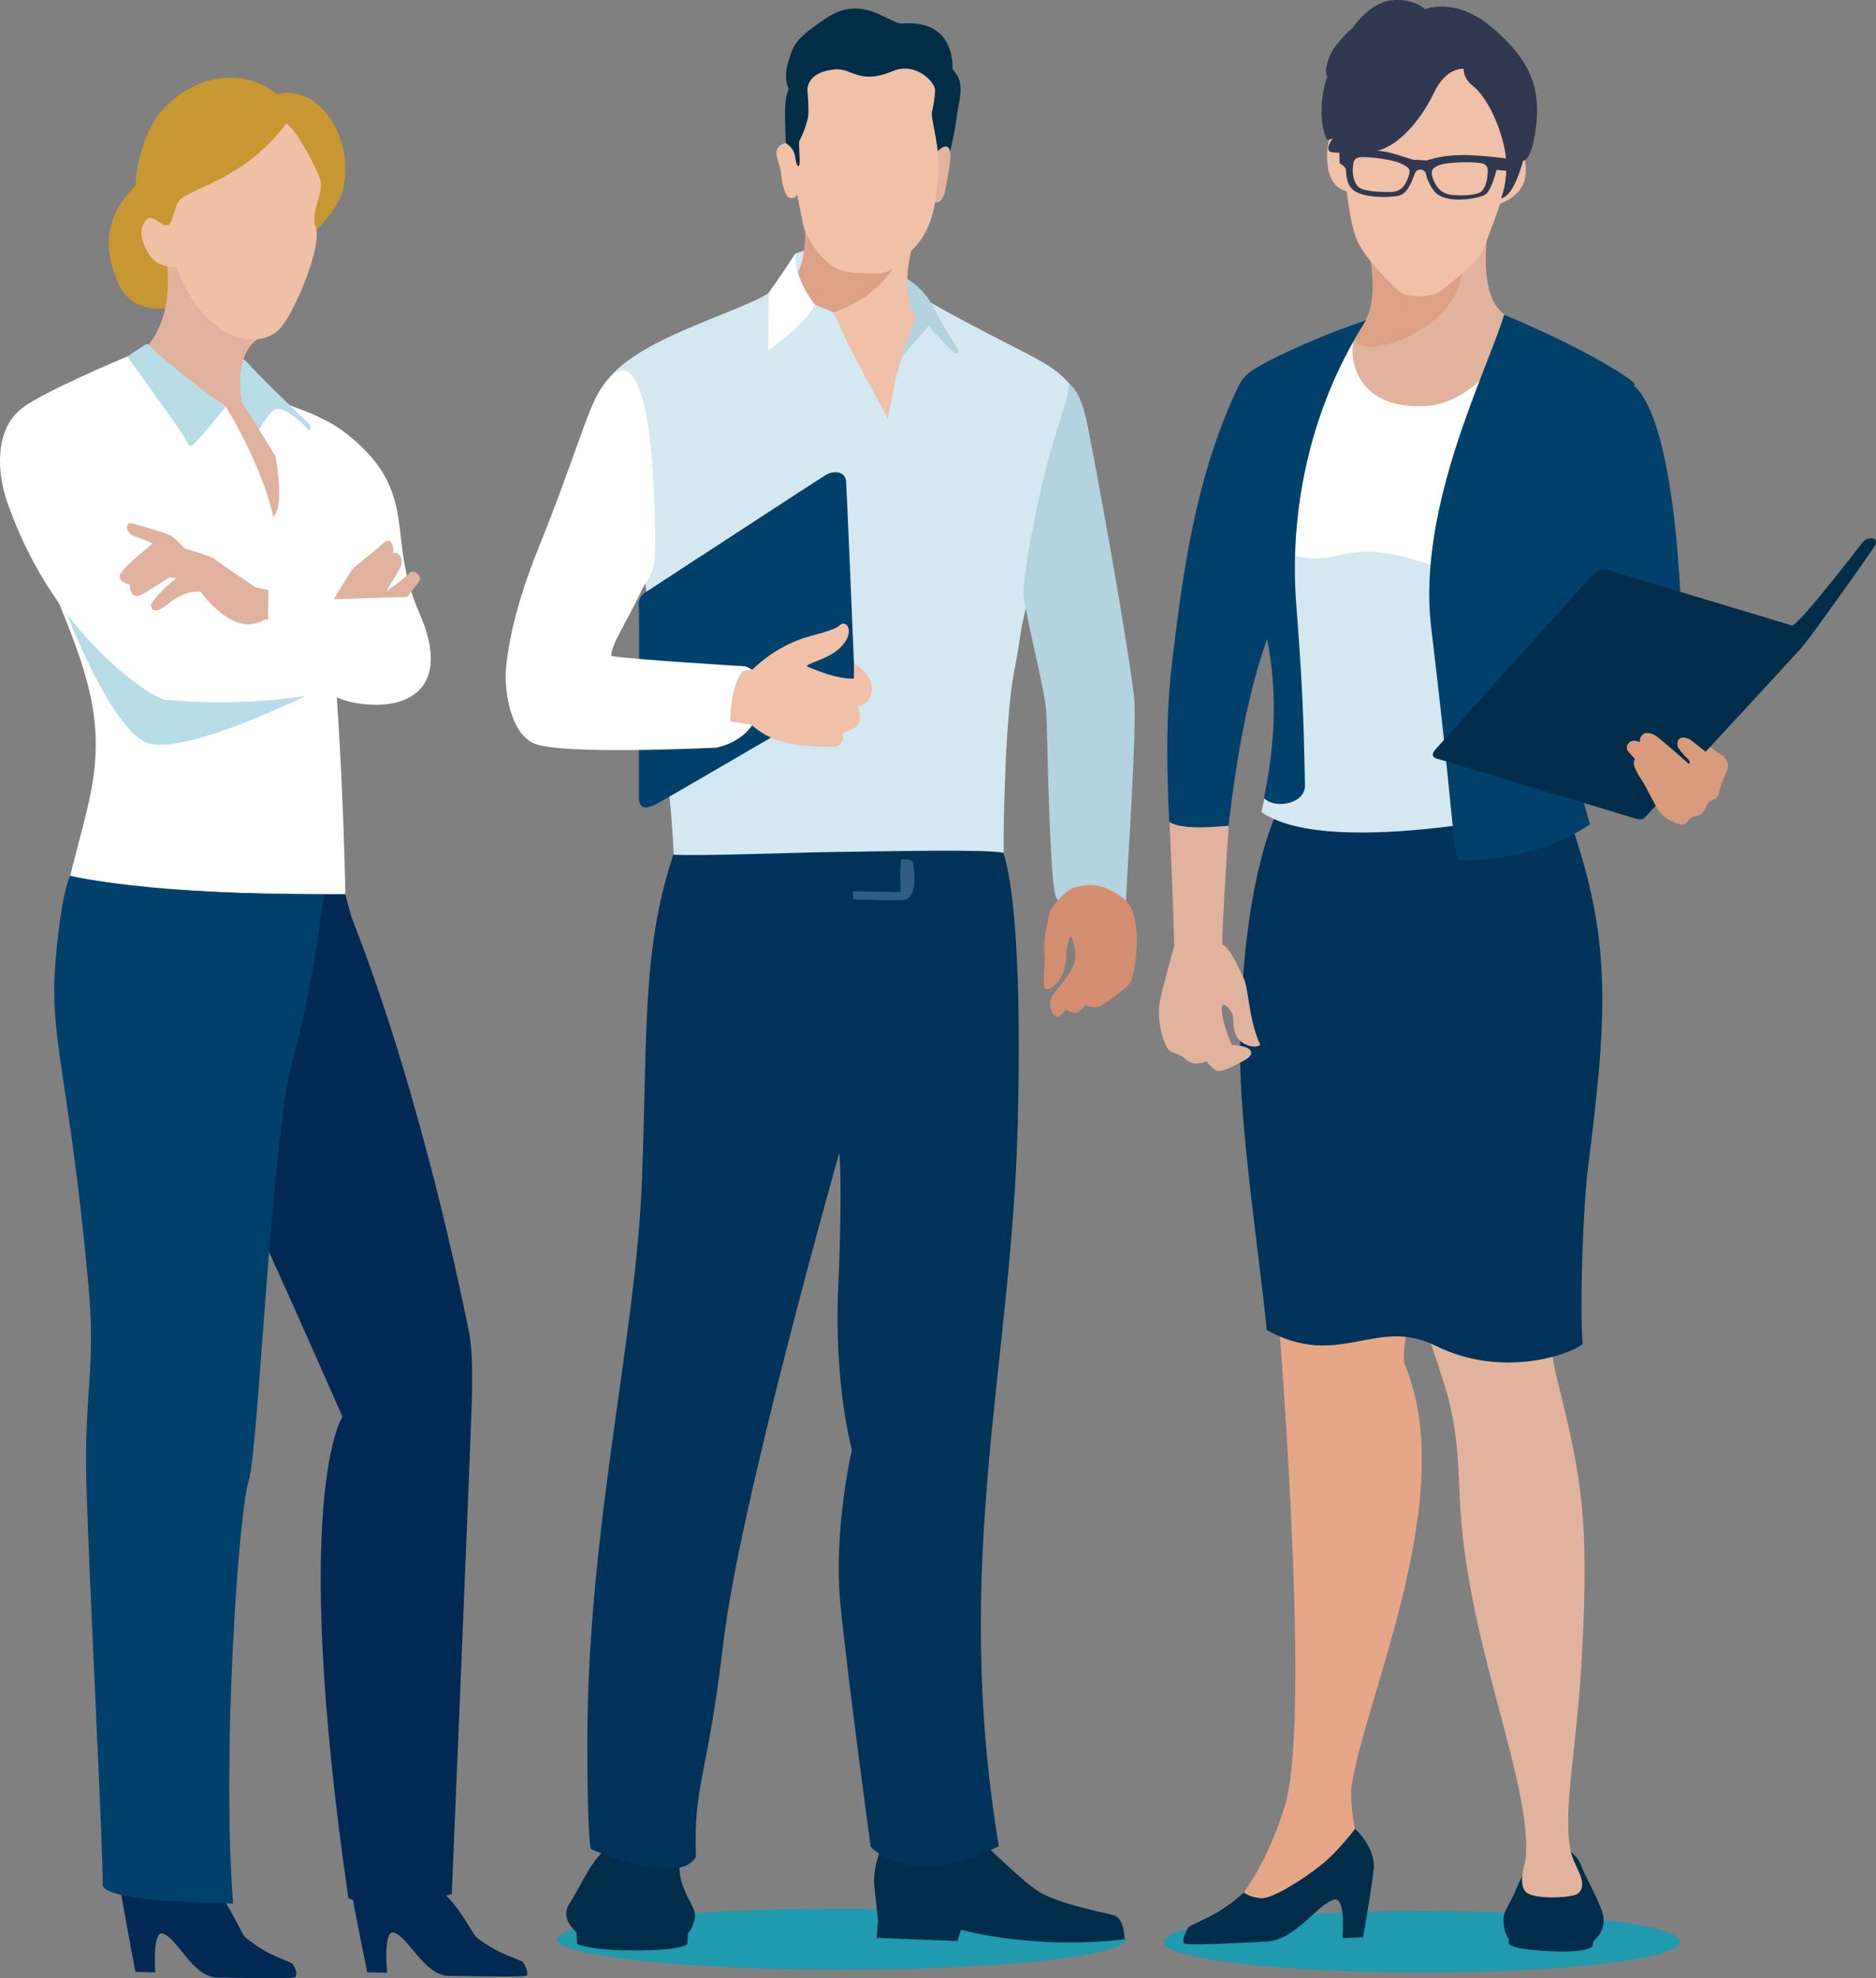
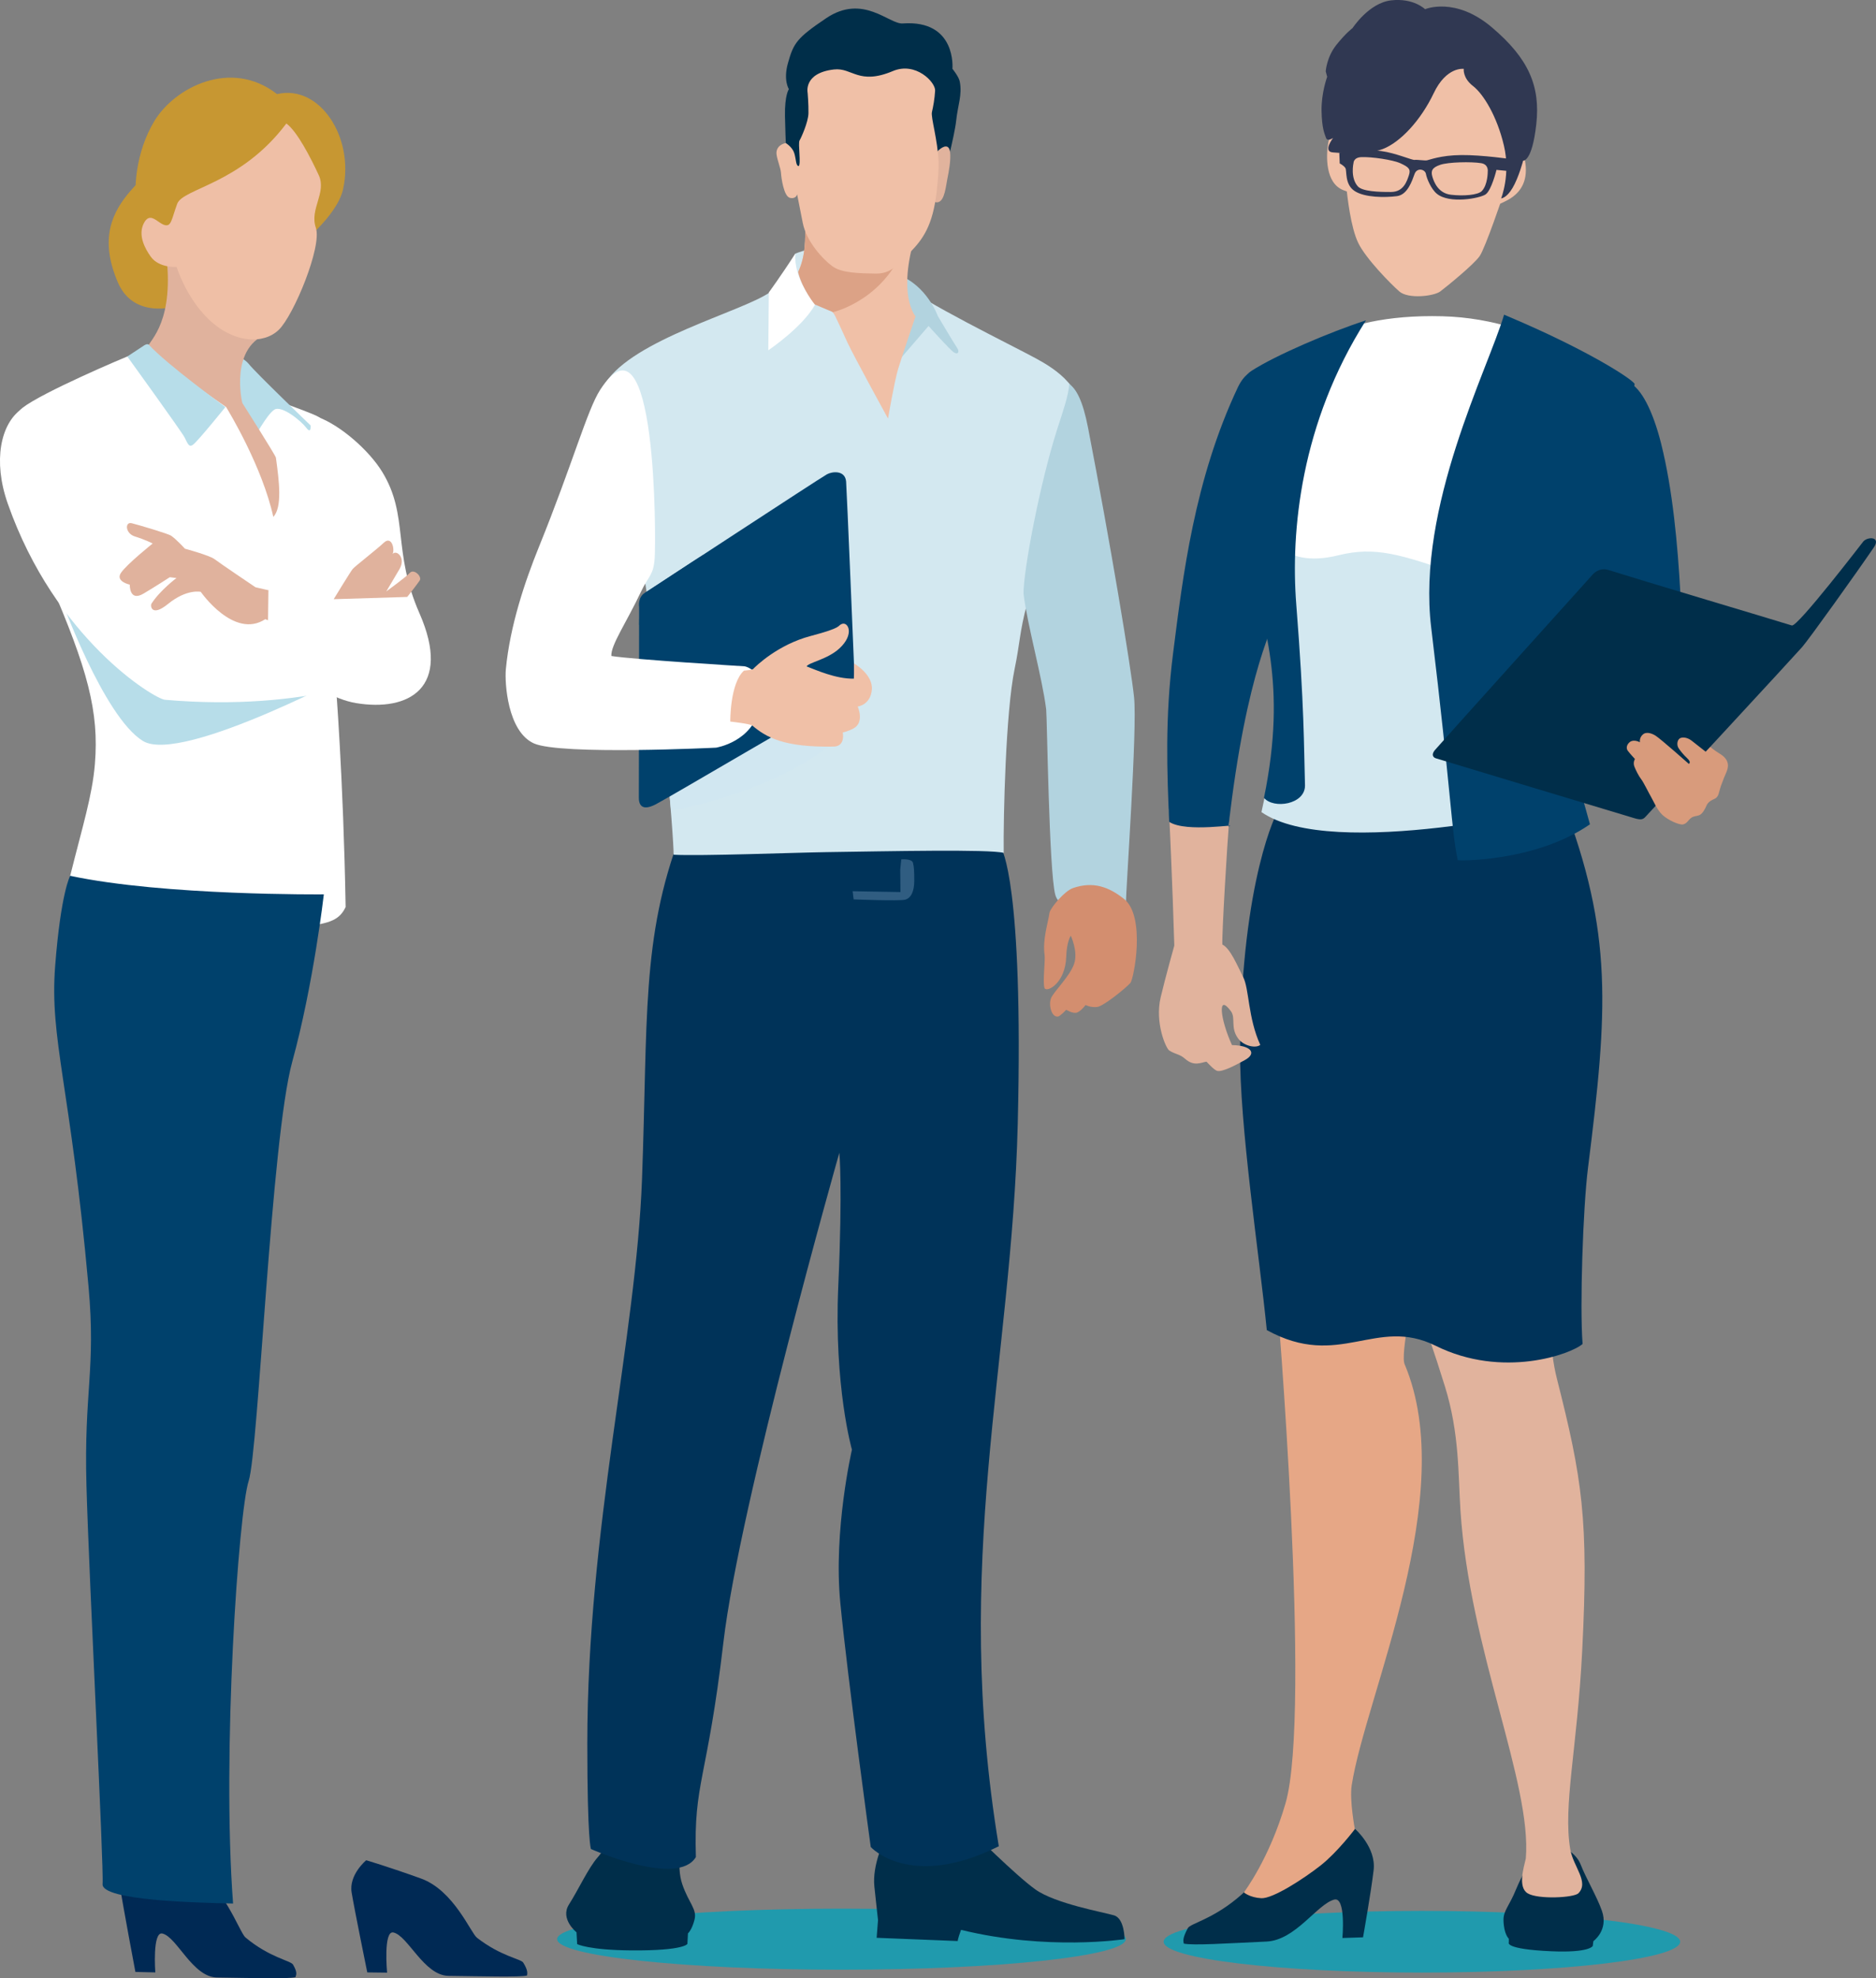
<svg xmlns="http://www.w3.org/2000/svg" width="110" height="116" viewBox="0 0 110 116" fill="none">
  <rect x="0" y="0" width="110" height="116" fill="#808080" stroke="none" />
  <g clip-path="url(#clip0_22_4052)">
    <path d="M32.667 113.707C32.667 114.695 40.131 115.498 49.34 115.498C58.55 115.498 66.013 114.697 66.013 113.707C66.013 112.718 58.548 111.917 49.34 111.917C40.133 111.917 32.667 112.718 32.667 113.707Z" fill="#209AAD" />
    <path d="M68.231 113.857C68.231 114.856 75.01 115.666 83.374 115.666C91.737 115.666 98.516 114.856 98.516 113.857C98.516 112.858 91.736 112.048 83.374 112.048C75.011 112.048 68.231 112.858 68.231 113.857Z" fill="#209AAD" />
    <path d="M56.932 107.346C56.932 107.346 59.55 109.966 60.718 110.797C61.885 111.628 64.704 112.127 65.322 112.311C65.942 112.495 65.938 113.707 65.938 113.707C65.938 113.707 61.42 114.404 56.351 113.161C56.146 113.721 56.156 113.817 56.156 113.817L51.402 113.627L51.483 112.586C51.483 112.586 51.402 111.884 51.269 110.617C51.137 109.349 51.851 107.916 51.851 107.916L56.931 107.348L56.932 107.346Z" fill="#002E4A" />
    <path d="M40.009 107.92C40.009 107.92 39.623 109.382 40.009 110.497C40.395 111.612 40.878 111.943 40.725 112.558C40.57 113.173 40.339 113.366 40.339 113.366L40.305 113.984C40.305 113.984 40.129 114.388 37.024 114.366C34.51 114.348 33.842 113.997 33.842 113.997L33.803 113.304C33.803 113.304 32.823 112.519 33.362 111.673C33.902 110.827 34.497 109.534 35.037 108.919C35.576 108.304 36.194 107.073 36.194 107.073L40.01 107.919L40.009 107.92Z" fill="#002E4A" />
    <path d="M58.716 49.754C58.716 49.754 60.022 51.692 59.676 65.887C59.329 80.082 55.794 91.48 58.565 108.259C53.362 110.856 51.057 108.303 51.057 108.303C51.057 108.303 49.723 98.596 49.273 93.998C48.856 89.735 49.954 85.006 49.954 85.006C49.954 85.006 48.892 81.3 49.153 75.415C49.413 69.529 49.215 67.595 49.215 67.595C49.215 67.595 43.372 88.159 42.418 96.295C41.464 104.432 40.668 104.467 40.803 108.891C39.742 110.68 34.651 108.421 34.651 108.421C34.651 108.421 34.437 107.987 34.437 102.241C34.437 89.604 37.298 78.484 37.645 69.135C37.991 59.787 37.593 55.031 39.906 48.915C41.531 40.781 48.913 37.167 53.641 39.793C57.48 41.925 58.716 49.753 58.716 49.753V49.754Z" fill="#003359" />
    <path d="M52.785 50.99L52.799 52.307L49.994 52.259L50.054 52.737C50.054 52.737 52.709 52.845 53.069 52.755C53.429 52.665 53.608 52.247 53.608 51.648C53.608 51.05 53.594 50.869 53.535 50.6C53.475 50.331 52.846 50.391 52.846 50.391L52.786 50.989L52.785 50.99Z" fill="#305D81" />
    <path d="M35.494 22.473C35.61 24.14 36.802 28.391 37.097 29.777C38.666 38 39.547 49.626 39.495 50.119C41.065 50.206 46.735 49.99 48.432 49.967C52.15 49.914 57.991 49.788 58.852 50.01C58.827 47.886 58.971 41.734 59.492 39.229C59.798 37.763 59.784 37.035 60.213 35.44C61.393 31.05 63.074 27.643 63.439 25.087C63.766 22.803 61.887 21.64 60.751 21.021C59.313 20.238 53.99 17.647 52.847 16.597C52.619 16.387 52.491 15.359 52.334 15.242C51.748 14.8 48.756 14.006 46.631 14.873C46.26 15.787 45.411 16.726 45.133 17.147C43.442 18.302 37.127 19.9 35.492 22.472L35.494 22.473Z" fill="#D3E8F0" />
    <path d="M49.885 42.555C46.553 46.313 39.348 47.541 39.348 47.541L38.849 42.352L45.773 39.575L50.177 40.107C50.177 40.107 50.533 41.519 49.884 42.555H49.885Z" fill="#D1E7F1" />
    <path d="M61.873 52.452C61.508 51.041 61.396 42.033 61.343 41.599C61.116 39.738 60.24 36.67 60.015 34.816C59.999 33.489 60.972 28.348 61.986 25.177C62.309 24.171 62.677 23.131 62.692 22.508C63.108 22.812 63.486 23.473 63.799 25.087C65.118 31.914 66.3 39.03 66.496 40.881C66.692 42.732 66.027 51.955 66.011 53.134C65.994 54.311 62.237 53.863 61.872 52.452H61.873Z" fill="#B2D3DF" />
    <path d="M62.915 52.074C62.43 52.241 61.641 53.171 61.541 53.502C61.447 54.159 61.118 55.098 61.252 56.013C61.295 56.313 61.123 57.682 61.252 57.945C61.381 58.207 62.474 57.667 62.52 56.082C62.545 55.219 62.785 54.867 62.785 54.867C62.785 54.867 63.224 55.787 62.984 56.51C62.744 57.233 61.795 58.132 61.631 58.525C61.468 58.918 61.657 59.676 62.045 59.606C62.163 59.585 62.519 59.211 62.519 59.211C62.519 59.211 62.933 59.466 63.167 59.367C63.402 59.269 63.653 58.931 63.653 58.931C63.653 58.931 63.948 59.091 64.333 59.046C64.719 59.001 66.085 57.877 66.284 57.632C66.483 57.387 67.198 53.73 65.906 52.709C64.993 51.987 64.085 51.672 62.913 52.074H62.915Z" fill="#D38E6F" />
    <path d="M37.459 46.728C37.466 46.327 37.475 35.588 37.475 35.588C37.475 35.588 37.379 35.027 37.817 34.757C38.154 34.55 47.998 28.086 48.49 27.811C48.781 27.648 49.552 27.547 49.612 28.237C49.648 28.642 50.098 39.481 50.115 39.925C50.132 40.37 49.94 40.661 49.222 40.971C48.504 41.282 39.335 46.702 38.458 47.159C37.582 47.617 37.451 47.131 37.458 46.729L37.459 46.728Z" fill="#00416C" />
    <path d="M43.656 39.071C43.656 39.071 37.212 38.681 35.848 38.466C35.801 37.837 36.737 36.496 37.588 34.691C38.032 33.748 38.314 33.754 38.387 32.73C38.464 31.655 38.522 17.709 35.19 22.86C34.432 24.031 33.577 27.194 31.603 32.062C30.773 34.108 29.9 36.708 29.66 39.25C29.589 40.007 29.749 42.888 31.303 43.59C32.857 44.292 41.986 43.841 41.986 43.841C41.986 43.841 44.149 43.507 44.547 41.452C44.972 39.262 43.657 39.071 43.657 39.071H43.656Z" fill="white" />
    <path d="M44.145 39.242C44.34 39.04 45.616 37.799 47.536 37.292C49.456 36.785 49.069 36.701 49.364 36.586C49.735 36.442 50.12 37.194 49.217 38.024C48.515 38.67 47.42 38.844 47.295 39.075C47.845 39.285 49.026 39.819 50.066 39.794C50.088 39.344 50.076 38.901 50.076 38.901C50.076 38.901 51.202 39.547 51.121 40.445C51.04 41.344 50.291 41.43 50.291 41.43C50.291 41.43 50.709 42.349 50.051 42.711C49.727 42.888 49.415 42.95 49.415 42.95C49.415 42.95 49.589 43.764 48.883 43.778C45.945 43.833 44.92 43.225 44.111 42.544C43.986 42.439 42.82 42.31 42.82 42.31C42.82 42.31 42.794 40.08 43.621 39.324C43.792 39.305 43.965 39.301 44.145 39.241V39.242Z" fill="#F0C0A7" />
-     <path d="M41.246 32.537C40.766 32.806 38.128 34.578 37.799 34.782C37.372 35.045 37.467 35.593 37.467 35.593C37.467 35.593 37.485 36.252 37.479 36.644L41.246 32.537Z" fill="#00416C" />
+     <path d="M41.246 32.537C40.766 32.806 38.128 34.578 37.799 34.782C37.467 35.593 37.485 36.252 37.479 36.644L41.246 32.537Z" fill="#00416C" />
    <path d="M45.05 20.54C45.05 20.54 47.081 19.17 47.795 17.855C47.603 17.582 46.547 16.323 46.631 14.872C45.807 16.159 45.08 17.148 45.08 17.148L45.05 20.54Z" fill="white" />
    <path d="M51.71 22.293L54.447 19.113C54.447 19.113 55.703 20.522 55.941 20.669C56.179 20.816 56.279 20.627 56.115 20.39C55.95 20.152 54.99 18.533 54.99 18.533C54.99 18.533 54.345 16.71 52.643 16.108C50.941 15.505 51.71 22.293 51.71 22.293Z" fill="#B2D3DF" />
    <path d="M52.069 24.545C52.069 24.545 50.053 20.865 49.697 20.098C49.34 19.331 49.267 19.141 48.975 18.539C48.684 17.937 47.665 17.523 47.665 17.523C47.665 17.523 47.047 16.974 46.801 15.948C47.19 15.103 47.26 14.248 47.201 12.568C47.155 11.263 45.999 9.063 46.725 8.815C48.951 8.057 54.389 11.445 53.684 13.745C52.586 17.325 53.684 18.549 53.684 18.549C53.684 18.549 52.88 20.91 52.661 21.64C52.441 22.37 52.069 24.544 52.069 24.544V24.545Z" fill="#F0C0A7" />
    <path d="M47.778 17.855C47.778 17.855 47.049 16.975 46.802 15.948C47.191 15.103 47.261 14.248 47.202 12.568C47.156 11.263 46 9.063 46.726 8.816C48.952 8.057 53.886 11.692 53.181 13.991C52.083 17.571 48.845 18.304 48.845 18.304L47.778 17.854V17.855Z" fill="#DCA286" />
    <path d="M55.304 10.513C55.304 10.513 55.973 7.971 56.066 7.073C56.159 6.176 56.431 5.56 56.275 4.778C56.217 4.488 55.846 4.035 55.846 4.035C55.846 4.035 56.109 1.148 52.928 1.375C52.13 1.431 50.602 -0.393 48.435 1.073C46.724 2.229 46.532 2.516 46.199 3.711C45.918 4.716 46.257 5.227 46.257 5.227C46.257 5.227 46.006 5.559 46.027 6.798C46.047 8.038 46.165 10.452 46.165 10.452L55.304 10.512V10.513Z" fill="#002E49" />
    <path d="M54.531 11.408C54.531 11.408 54.616 11.944 55.008 11.856C55.399 11.767 55.468 10.87 55.549 10.482C55.63 10.095 55.769 9.369 55.706 8.906C55.644 8.443 55.324 8.558 55.051 8.795C54.778 9.031 54.498 9.633 54.498 9.633L54.532 11.407L54.531 11.408Z" fill="#E1B39D" />
    <path d="M54.918 11.258C54.695 13.23 54.104 14.041 53.357 14.802C52.61 15.562 52.231 16.064 51.307 16.043C50.382 16.022 49.359 16.016 48.809 15.614C48.257 15.213 47.291 14.177 47.072 13.079C46.852 11.982 46.739 11.393 46.739 11.393C46.739 11.393 46.684 11.683 46.321 11.602C45.956 11.521 45.811 10.424 45.793 10.132C45.776 9.84 45.506 9.203 45.528 8.936C45.567 8.459 46.075 8.389 46.075 8.389C46.075 8.389 46.46 8.616 46.573 8.983C46.687 9.35 46.658 9.714 46.824 9.741C46.987 9.668 46.78 8.404 46.882 8.237C46.984 8.069 47.393 7.154 47.404 6.644C47.415 6.134 47.357 5.452 47.357 5.452C47.357 5.452 47.085 4.28 48.903 4.073C49.977 3.951 50.339 5.014 52.356 4.166C53.698 3.603 54.859 4.825 54.831 5.316C54.803 5.804 54.717 6.261 54.644 6.572C54.571 6.883 54.989 8.209 55.034 9.508C55.047 9.897 55.009 10.455 54.919 11.255L54.918 11.258Z" fill="#F0C0A7" />
    <path d="M79.447 107.234C79.447 107.234 80.701 108.319 80.543 109.661C80.385 111.002 79.922 113.599 79.922 113.599L78.713 113.639C78.713 113.639 78.932 111.19 78.226 111.388C77.219 111.669 75.962 113.769 74.263 113.847C71.845 113.958 69.987 114.082 69.412 113.968C69.39 113.827 69.31 113.688 69.651 113.057C69.803 112.778 71.206 112.519 72.824 111.07C73.249 110.688 74.798 108.977 75.925 108.188C77.928 106.785 79.449 107.235 79.449 107.235L79.447 107.234Z" fill="#002E4A" />
    <path d="M90.264 108.196C90.264 108.196 89.292 109.801 88.895 110.784C88.498 111.767 88.145 112.031 88.158 112.6C88.178 113.428 88.47 113.681 88.47 113.681V113.898C88.47 113.898 88.179 114.295 90.966 114.416C93.22 114.515 93.392 114.105 93.392 114.105L93.428 113.824C93.428 113.824 94.331 113.176 93.928 112.042C93.628 111.192 92.998 110.142 92.678 109.32C92.412 108.635 91.552 108.23 91.552 108.23L90.264 108.194V108.196Z" fill="#002E4A" />
    <path d="M77.268 48.625C77.268 48.625 77.526 54.684 78.012 58.005C79.029 59.947 78.338 62.793 79.952 67.53C83.113 76.805 83.352 76.886 84.723 81.292C85.582 84.053 85.498 86.49 85.635 88.58C86.175 96.781 89.829 104.551 89.467 108.977C89.353 109.483 88.978 110.657 89.576 111.02C90.18 111.387 92.29 111.281 92.551 111.015C93.196 110.359 92.243 109.449 92.072 108.434C91.641 105.876 92.478 102.573 92.772 96.816C93.166 89.094 92.765 86.67 91.29 80.843C90.366 77.192 91.418 72.971 91.79 68.642C92.595 59.291 93.036 55.773 89.695 47.995C79.388 49.724 77.268 48.626 77.268 48.626V48.625Z" fill="#E1B39D" />
    <path d="M72.935 110.966C72.935 110.966 74.437 108.996 75.378 105.738C76.922 100.389 74.861 75.901 74.861 75.901C74.709 73.638 75.94 61.142 77.263 52.603C77.665 50.006 79.454 50.274 79.454 50.274C79.454 50.274 90.768 54.234 87.938 57.843C85.129 61.425 84.275 68.098 83.368 73.196C82.919 75.726 82.083 79.45 82.368 80.012C85.589 87.662 80.063 99.454 79.257 104.688C79.123 105.566 79.442 107.255 79.442 107.255C79.442 107.255 78.424 108.606 77.439 109.382C76.454 110.158 74.635 111.34 73.958 111.305C73.28 111.27 72.937 110.966 72.937 110.966H72.935Z" fill="#E6A786" />
    <path d="M74.905 47.592C74.905 47.592 72.814 51.418 72.713 61.502C72.668 66.018 73.854 73.672 74.279 77.993C78.54 80.336 80.671 77.169 84.182 78.913C88.106 80.862 92.129 79.402 92.796 78.806C92.624 76.634 92.82 70.807 93.111 68.498C94.28 59.191 94.593 54.733 91.632 46.974C78.408 49.476 74.905 47.592 74.905 47.592Z" fill="#003359" />
    <path d="M90.282 47.437C90.282 47.437 89.581 42.924 90.871 38.004C91.428 35.879 93.355 32.137 94.29 29.525C95.475 26.221 97.213 25.44 95.517 23.282C94.85 22.433 90.604 18.703 84.584 18.545C77.932 18.369 75.688 21.04 74.278 22.097C74.605 23.3 74.849 24.381 74.026 27.305C73.759 28.674 74.192 29.091 74.187 30.954C74.449 33.979 74.957 36.352 75.155 38.535C75.457 41.849 74.014 45.87 74.438 47.624C80.356 49.396 90.281 47.438 90.281 47.438L90.282 47.437Z" fill="white" />
    <path d="M93.414 31.926C93.414 31.926 93.617 28.244 92.957 29.476C91.499 32.194 89.155 34.969 85.546 33.698C82.095 32.483 80.617 32.032 78.477 32.56C74.926 33.435 74.328 30.984 74.328 30.984C74.328 30.984 74.306 32.634 74.826 34.926C75.531 38.032 74.7 44.382 73.966 47.619C78.129 50.511 91.728 47.263 91.728 47.263C91.728 47.263 90.22 39.878 91.354 37.547C92.487 35.215 93.413 31.927 93.413 31.927L93.414 31.926Z" fill="#D3E8F0" />
-     <path d="M79.493 11.136C80.087 8.944 87.539 7.951 87.313 12.179C87.061 15.046 86.783 17.618 88.458 18.618C89.146 20.04 86.533 23.585 83.696 23.801C80.004 24.085 78.86 21.54 79.448 19.523C81.813 17.738 79.399 12.059 79.493 11.135V11.136Z" fill="#E1B39D" />
-     <path d="M79.536 11.394C80.13 9.202 87.247 7.715 87.021 11.943C86.529 12.589 85.748 13.12 85.748 15.601C85.748 19.633 78.86 21.542 79.448 19.525C81.828 17.655 79.442 12.319 79.536 11.394Z" fill="#DCA286" />
    <path d="M73.343 32.837C71.475 26.718 71.971 22.658 73.386 21.743C74.802 20.828 77.953 19.48 80.095 18.783C76.259 24.819 75.671 31.168 76.008 35.45C76.483 41.494 76.452 43.735 76.519 46.064C76.519 47.178 74.671 47.453 74.114 46.782C75.511 39.967 74.011 36.739 73.343 32.838V32.837Z" fill="#00416C" />
    <path d="M72.1 47.702C71.938 49.762 71.638 54.845 71.674 55.385C72.144 55.613 72.552 56.628 72.893 57.289C73.25 57.983 73.17 59.675 73.897 61.271C73.614 61.493 72.921 61.318 72.613 60.913C72.121 60.265 72.474 59.705 72.177 59.297C71.371 58.195 71.54 59.755 72.238 61.282C73.356 61.298 73.714 61.758 72.999 62.156C72.563 62.396 71.627 62.916 71.338 62.781C71.161 62.699 70.975 62.492 70.743 62.254C70.455 62.288 70.024 62.561 69.492 62.088C69.167 61.798 68.952 61.844 68.558 61.598C68.373 61.481 67.701 59.983 68.057 58.476C68.321 57.357 68.856 55.445 68.856 55.445C68.856 55.445 68.726 51.058 68.537 47.428C70.042 47.34 71.373 47.795 72.099 47.701L72.1 47.702Z" fill="#E1B39D" />
    <path d="M72.035 48.464C73.072 39.262 74.81 36.394 74.898 35.942C74.987 35.491 75.343 31.721 75.473 29.473C75.645 26.522 74.174 19.533 72.596 22.682C70.025 28.112 69.355 33.815 68.785 38.3C68.299 42.122 68.434 45.351 68.556 48.191C69.562 48.851 72.736 48.26 72.034 48.464H72.035Z" fill="#00416C" />
    <path d="M79.048 8.124C79.048 8.124 78.02 7.567 77.883 8.36C77.746 9.154 77.712 10.733 78.758 11.147C79.805 11.56 80.188 11.593 80.188 11.593L79.048 8.125V8.124Z" fill="#F0C0A7" />
    <path d="M87.986 9.02C87.986 9.02 89.201 8.256 89.414 9.394C89.626 10.534 89.223 11.266 88.45 11.703C87.677 12.139 87.176 12.182 87.176 12.182L87.986 9.02Z" fill="#F0C0A7" />
    <path d="M88.15 11.404C88.15 11.404 87.099 14.527 86.759 15.019C86.419 15.51 84.818 16.814 84.445 17.093C84.072 17.369 82.571 17.548 82.05 17.09C81.529 16.633 80.083 15.16 79.641 14.245C79.198 13.33 79.009 11.569 78.937 10.927C78.864 10.284 78.858 8.301 78.721 7.231C78.584 6.16 78.025 2.263 83.029 2.284C88.035 2.305 89.221 6.321 88.912 8.221C88.602 10.121 88.149 11.405 88.149 11.405L88.15 11.404Z" fill="#F0C0A7" />
    <path d="M78.53 8.958L78.555 9.584C78.555 9.584 78.793 9.7 78.889 9.857C78.984 10.015 78.836 10.81 79.426 11.199C80.016 11.589 81.201 11.592 81.912 11.501C82.534 11.421 82.797 10.603 82.944 10.202C83.09 9.803 83.561 9.928 83.609 10.194C83.655 10.462 83.912 11.088 84.256 11.366C84.994 11.964 86.754 11.632 87.103 11.403C87.453 11.174 87.747 9.961 87.747 9.961L88.498 10.034L88.687 9.341C88.687 9.341 86.904 9.08 85.683 9.092C84.463 9.104 83.809 9.38 83.666 9.403C83.523 9.426 83.089 9.354 82.946 9.377C82.804 9.4 81.835 8.972 81.004 8.86C80.174 8.749 78.529 8.957 78.529 8.957L78.53 8.958ZM84.446 9.664C84.924 9.502 86.257 9.473 86.845 9.567C87.3 9.64 87.234 10.059 87.234 10.059C87.234 10.059 87.243 10.836 86.884 11.205C86.658 11.437 85.813 11.508 85.074 11.419C84.334 11.332 84.078 10.678 83.985 10.351C83.892 10.023 83.968 9.827 84.446 9.665V9.664ZM79.364 9.56C79.364 9.56 79.357 9.235 79.818 9.214C80.412 9.187 81.677 9.368 82.134 9.583C82.591 9.797 82.737 9.915 82.609 10.285C82.497 10.607 82.311 11.254 81.567 11.257C80.822 11.262 79.884 11.223 79.619 10.93C79.163 10.423 79.363 9.558 79.363 9.558L79.364 9.56Z" fill="#303852" />
    <path d="M85.828 4.038C85.828 4.038 84.816 3.886 84.064 5.469C83.311 7.051 82.116 8.341 81.079 8.739C80.04 9.137 78.774 8.977 78.157 8.937C77.54 8.897 78.167 8.089 78.167 8.089C78.167 8.089 77.834 8.325 77.753 8.089C77.672 7.854 77.507 7.545 77.49 6.494C77.472 5.444 77.819 4.504 77.819 4.504L77.734 4.184C77.734 4.184 77.786 3.351 78.356 2.636C78.926 1.921 79.306 1.649 79.306 1.649C79.306 1.649 80.265 0.166 81.577 0.02C82.888 -0.127 83.56 0.54 83.56 0.54C83.56 0.54 85.327 -0.222 87.481 1.607C89.635 3.434 90.328 5.051 90.081 7.282C89.833 9.515 89.31 9.421 89.31 9.421C89.31 9.421 89.053 10.403 88.693 11.014C88.334 11.626 88.019 11.633 88.019 11.633C88.019 11.633 88.585 10.238 88.182 8.533C87.781 6.828 86.987 5.52 86.37 5.043C85.752 4.565 85.828 4.036 85.828 4.036V4.038Z" fill="#303852" />
    <path d="M97.402 26.019C98.743 31.332 98.617 39.123 98.781 41.434C99.028 44.925 95.421 46.998 93.336 45.757C91.872 44.886 91.365 43.438 91.497 42.21C91.946 39.677 92.211 39.265 92.682 37.774C93.213 36.089 92.193 33.767 92.44 28.883C92.493 27.851 95.796 24.288 95.49 22.41C96.24 22.755 96.915 24.087 97.403 26.02L97.402 26.019Z" fill="#00416C" />
    <path d="M91.315 41.959C91.852 43.634 92.665 46.259 93.227 48.334C89.961 50.6 85.225 50.482 85.473 50.428C85.1 48.681 85.101 46.62 83.917 36.782C83.067 29.72 87.247 21.656 88.193 18.451C88.192 18.45 88.469 18.57 88.466 18.569C92.962 20.467 95.606 22.159 95.847 22.506C94.353 34.458 90.451 36.749 91.314 41.959H91.315Z" fill="#00416C" />
    <path d="M84.183 44.462C84.017 44.405 83.925 44.237 84.132 43.987C84.338 43.736 93.39 33.686 93.39 33.686C93.39 33.686 93.75 33.245 94.311 33.422C96.289 34.047 103.042 36.055 105.066 36.676C105.399 36.778 109.23 31.779 109.256 31.751C109.525 31.449 110.3 31.47 109.876 32.094C108.877 33.563 106.073 37.481 105.669 37.942C105.165 38.518 97.853 46.416 96.492 47.886C96.352 48.037 96.248 48.108 95.795 47.966C95.795 47.966 84.349 44.519 84.182 44.462H84.183Z" fill="#002E4A" />
    <path d="M95.864 44.505C95.864 44.505 95.572 44.191 95.447 44.024C95.321 43.856 95.402 43.635 95.57 43.507C95.806 43.328 96.157 43.523 96.157 43.523C96.157 43.523 96.104 43.247 96.349 43.051C96.496 42.934 96.763 42.945 97.067 43.133C97.37 43.32 99.025 44.791 99.025 44.791C99.025 44.791 99.193 44.709 98.941 44.474C98.689 44.238 98.521 44.014 98.431 43.882C98.298 43.683 98.348 43.411 98.476 43.31C98.603 43.209 98.911 43.216 99.184 43.426C99.455 43.638 100.018 44.082 100.018 44.082L100.283 43.8C100.283 43.8 100.562 44.03 100.806 44.174C101.471 44.562 101.344 45.008 101.22 45.298C101.123 45.524 101.055 45.672 100.915 46.064C100.772 46.458 100.801 46.735 100.509 46.854C100.218 46.974 100.108 47.121 100.054 47.251C100.001 47.383 99.83 47.732 99.631 47.804C99.43 47.877 99.324 47.839 99.155 47.964C98.988 48.091 98.903 48.301 98.683 48.341C98.461 48.384 97.809 48.091 97.481 47.788C97.156 47.484 96.945 46.955 96.816 46.739C96.686 46.523 96.376 45.874 96.227 45.684C96.078 45.495 95.914 45.152 95.837 44.962C95.734 44.709 95.864 44.505 95.864 44.505Z" fill="#D89B7C" />
    <path d="M10.359 7.639C9.969 10.314 4.721 11.425 6.904 16.543C8.519 20.331 14.935 16.212 15.229 14.454C15.523 12.695 10.635 5.756 10.359 7.639Z" fill="#C79732" />
    <path d="M17.915 54.321C19.355 54.138 19.913 53.936 20.266 53.185C20.135 45.572 19.678 39.971 19.678 39.971C19.678 39.971 21.043 34.366 20.527 31.764C20.009 29.163 20.49 25.285 18.544 24.376C17.317 23.802 8.575 20.785 8.575 20.785C8.575 20.785 7.93 20.722 7.769 20.782C7.201 20.994 2.455 23.021 1.32 23.914C0.128 24.853 0.341 28.121 2.928 34.122C5.122 39.212 5.821 41.717 5.563 44.813C5.408 46.671 4.838 48.454 4.117 51.349C3.823 52.526 7.509 54.584 11.893 54.218C14.614 53.992 15.557 54.619 17.914 54.32L17.915 54.321Z" fill="white" />
    <path d="M3.532 34.991C3.532 34.991 6.057 42.017 8.376 43.446C10.682 44.867 21.398 39.072 21.398 39.072C21.398 39.072 19.54 38.487 17.791 38.225C14.616 37.696 3.532 34.992 3.532 34.992V34.991Z" fill="#B7DDE9" />
    <path d="M23.177 39.397C23.177 39.397 18.184 41.778 9.67 41.033C9.06 40.979 3.241 37.478 0.454 29.527C-1.321 24.463 2.435 21.052 5.884 26.128C9.332 31.204 11.539 35.395 11.539 35.395L22.815 37.397L23.177 39.397Z" fill="white" />
    <path d="M14.98 34.434C14.98 34.434 12.884 33.023 12.581 32.788C12.3 32.569 10.844 32.174 10.844 32.174C10.844 32.174 10.367 31.649 10.039 31.416C9.867 31.294 8.132 30.782 7.724 30.68C7.316 30.578 7.331 31.28 7.914 31.459C8.498 31.637 8.953 31.869 8.953 31.869C8.953 31.869 7.428 33.087 7.09 33.594C6.754 34.101 7.61 34.282 7.61 34.282C7.61 34.282 7.57 35.307 8.416 34.807C9.097 34.404 9.956 33.846 9.956 33.846L10.347 33.894C10.347 33.894 9.368 34.63 8.88 35.401C8.809 35.514 8.872 36.21 9.853 35.413C10.958 34.513 11.772 34.704 11.772 34.704C11.772 34.704 13.714 37.506 15.553 36.308C15.966 36.44 16.006 36.599 16.006 36.599L16.643 34.817L14.979 34.435L14.98 34.434Z" fill="#E0B29D" />
    <path d="M15.695 37.903C15.695 37.903 18.357 40.808 20.875 41.227C23.968 41.741 26.517 40.34 24.598 35.967C22.994 32.31 23.986 30.248 22.414 27.674C20.842 25.101 15.685 21.861 17.291 27.141C18.355 30.641 20.503 35.08 20.503 35.08L15.739 34.597L15.696 37.903H15.695Z" fill="white" />
    <path d="M23.88 35.002C23.88 35.002 24.459 34.266 24.61 34.038C24.761 33.81 24.273 33.329 24.031 33.591C23.79 33.852 22.651 34.678 22.651 34.678C22.651 34.678 23.051 34.006 23.427 33.367C23.815 32.707 23.247 32.214 23.024 32.484C23.16 32.157 22.949 31.406 22.505 31.823C22.061 32.24 20.811 33.206 20.68 33.363C20.55 33.521 19.566 35.135 19.566 35.135L23.881 35.003L23.88 35.002Z" fill="#E0B29D" />
    <path d="M18.211 24.944C18.211 24.944 14.99 21.857 14.567 21.318C14.144 20.78 11.787 19.881 11.787 19.881L14.023 23.447L14.842 25.791C14.842 25.791 15.647 24.299 16.084 24.023C16.52 23.748 17.653 24.681 17.96 25.084C18.266 25.487 18.21 24.944 18.21 24.944H18.211Z" fill="#B7DDE9" />
    <path d="M16.178 26.837C16.374 28.249 16.556 29.737 16.026 30.311C15.38 27.371 13.431 24.15 13.258 23.867C13.131 23.778 9.239 21.102 8.603 20.419C8.81 19.914 10.278 18.826 9.716 14.671C9.494 13.033 11.76 8.333 14.335 9.301C17.217 10.385 17.656 18.962 15.855 19.505C13.392 20.248 14.206 23.625 14.206 23.625C14.206 23.625 16.132 26.657 16.179 26.837H16.178Z" fill="#E0B29D" />
    <path d="M13.217 23.867C13.217 23.867 11.667 25.793 11.336 26.062C11.073 26.277 11.004 25.994 10.82 25.643C10.636 25.292 7.465 20.904 7.465 20.904L8.415 20.278C8.415 20.278 8.631 20.108 8.736 20.223C9.794 21.381 13.216 23.867 13.216 23.867H13.217Z" fill="#B7DDE9" />
    <path d="M7.897 108.622C7.897 108.622 6.872 109.539 7.043 110.664C7.214 111.789 7.939 115.628 7.939 115.628L9.107 115.656C9.107 115.656 8.924 113.23 9.526 113.377C10.381 113.586 11.292 115.937 12.728 115.955C14.769 115.981 16.847 116.048 17.327 115.937C17.341 115.817 17.486 115.718 17.181 115.197C17.046 114.966 15.798 114.784 14.395 113.608C14.025 113.298 13.035 110.287 11.114 109.537C9.191 108.786 7.899 108.62 7.899 108.62L7.897 108.622Z" fill="#002954" />
-     <path d="M20.43 111.314C16.992 87.632 20.079 83.072 20.079 83.072C20.079 83.072 13.842 68.842 13.217 68.11C12.592 67.377 8.667 52.098 10.836 52.198C14.578 52.476 20.254 52.429 20.254 52.429C20.254 52.429 20.434 53.258 20.678 53.967C24.741 64.276 27.22 76.739 27.47 77.959C27.72 79.18 27.677 80.397 27.677 81.617C27.677 82.837 26.489 111.058 26.489 111.058C26.489 111.058 22.804 112.229 20.429 111.314H20.43Z" fill="#002954" />
    <path d="M13.666 111.616C12.998 102.768 13.998 88.63 14.58 86.841C15.163 85.051 15.887 66.808 17.137 62.254C18.387 57.699 18.988 52.443 18.988 52.443C18.988 52.443 9.623 52.534 4.114 51.354C4.114 51.354 3.567 52.336 3.234 56.647C2.9 60.958 4.128 63.625 5.191 75.438C5.63 80.31 4.915 81.566 5.07 87.129C5.225 92.694 6.098 109.498 6.015 110.474C5.931 111.451 11.63 111.569 13.668 111.617L13.666 111.616Z" fill="#00416C" />
    <path d="M21.472 109.08C21.472 109.08 20.447 109.927 20.618 110.968C20.789 112.008 21.535 115.656 21.535 115.656L22.697 115.67C22.697 115.67 22.466 113.18 23.069 113.315C23.924 113.508 24.866 115.842 26.301 115.859C28.342 115.883 30.419 115.944 30.9 115.841C30.915 115.731 30.981 115.559 30.677 115.077C30.542 114.864 29.374 114.715 27.97 113.627C27.601 113.342 26.608 110.845 24.687 110.152C22.765 109.459 21.473 109.08 21.473 109.08H21.472Z" fill="#002954" />
    <path d="M17.342 14.555C17.342 14.555 19.756 12.748 20.12 11.08C20.781 8.057 18.747 4.929 16.245 5.518C13.542 3.411 10.234 5.133 9.05 7.099C7.961 8.906 7.762 11.178 8.075 12.59C8.537 14.668 17.341 14.556 17.341 14.556L17.342 14.555Z" fill="#C79732" />
    <path d="M10.358 15.655C10.358 15.655 10.896 17.427 12.217 18.705C13.724 20.161 15.473 20.191 16.35 19.336C17.227 18.483 18.897 14.448 18.519 13.353C18.141 12.258 19.165 11.301 18.69 10.271C18.214 9.241 17.418 7.693 16.79 7.242C14.109 10.811 10.726 11.035 10.389 11.953C10.052 12.873 10.049 13.323 9.632 13.189C9.217 13.055 8.795 12.383 8.432 13.092C8.069 13.803 8.516 14.595 8.837 15.047C9.323 15.73 10.357 15.652 10.357 15.652L10.358 15.655Z" fill="#EFBFA6" />
  </g>
  <defs>
    <clipPath id="clip0_22_4052">
      <rect width="110" height="116" fill="white" />
    </clipPath>
  </defs>
</svg>